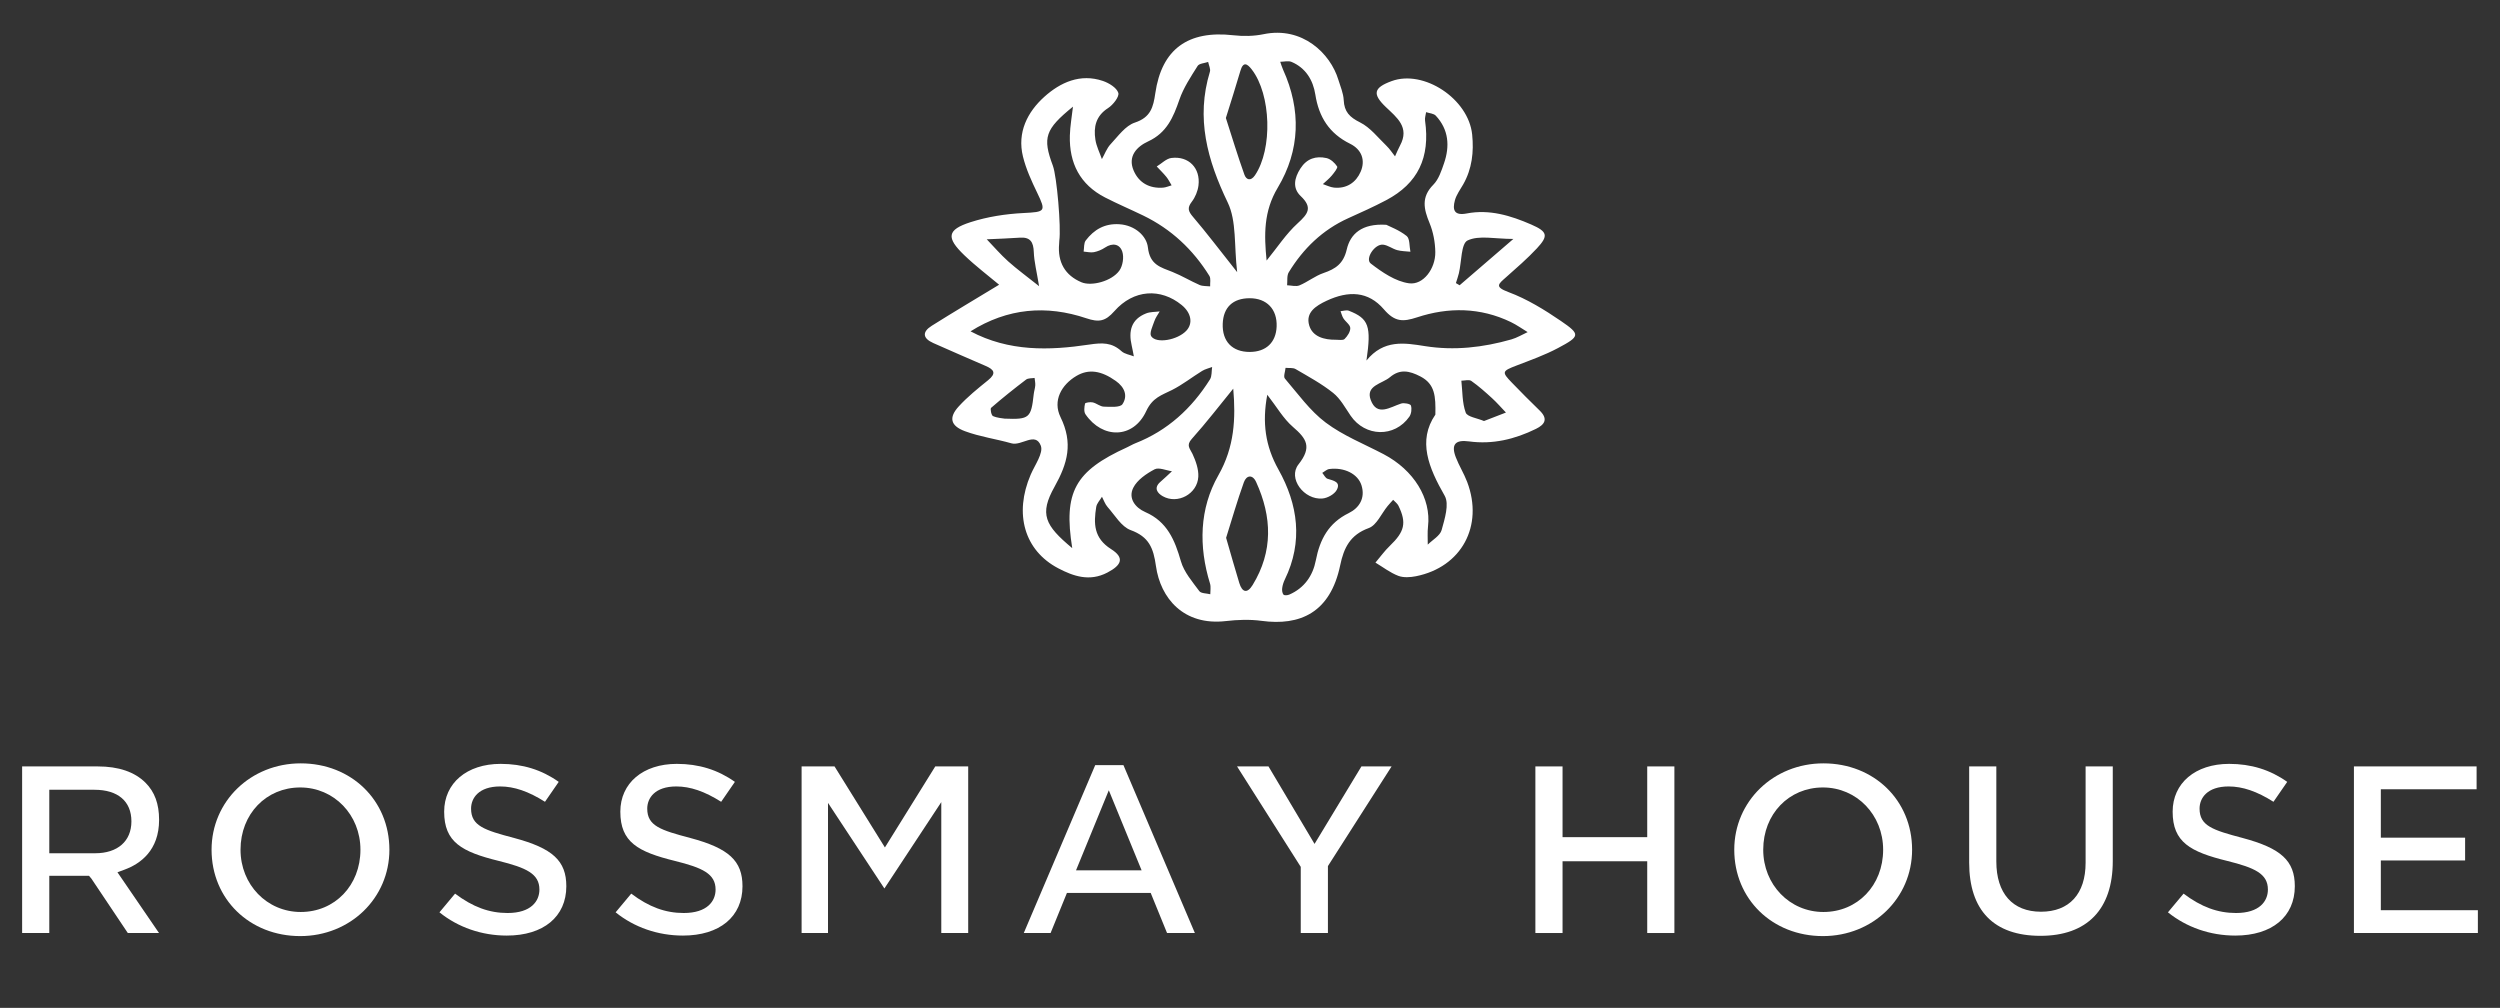
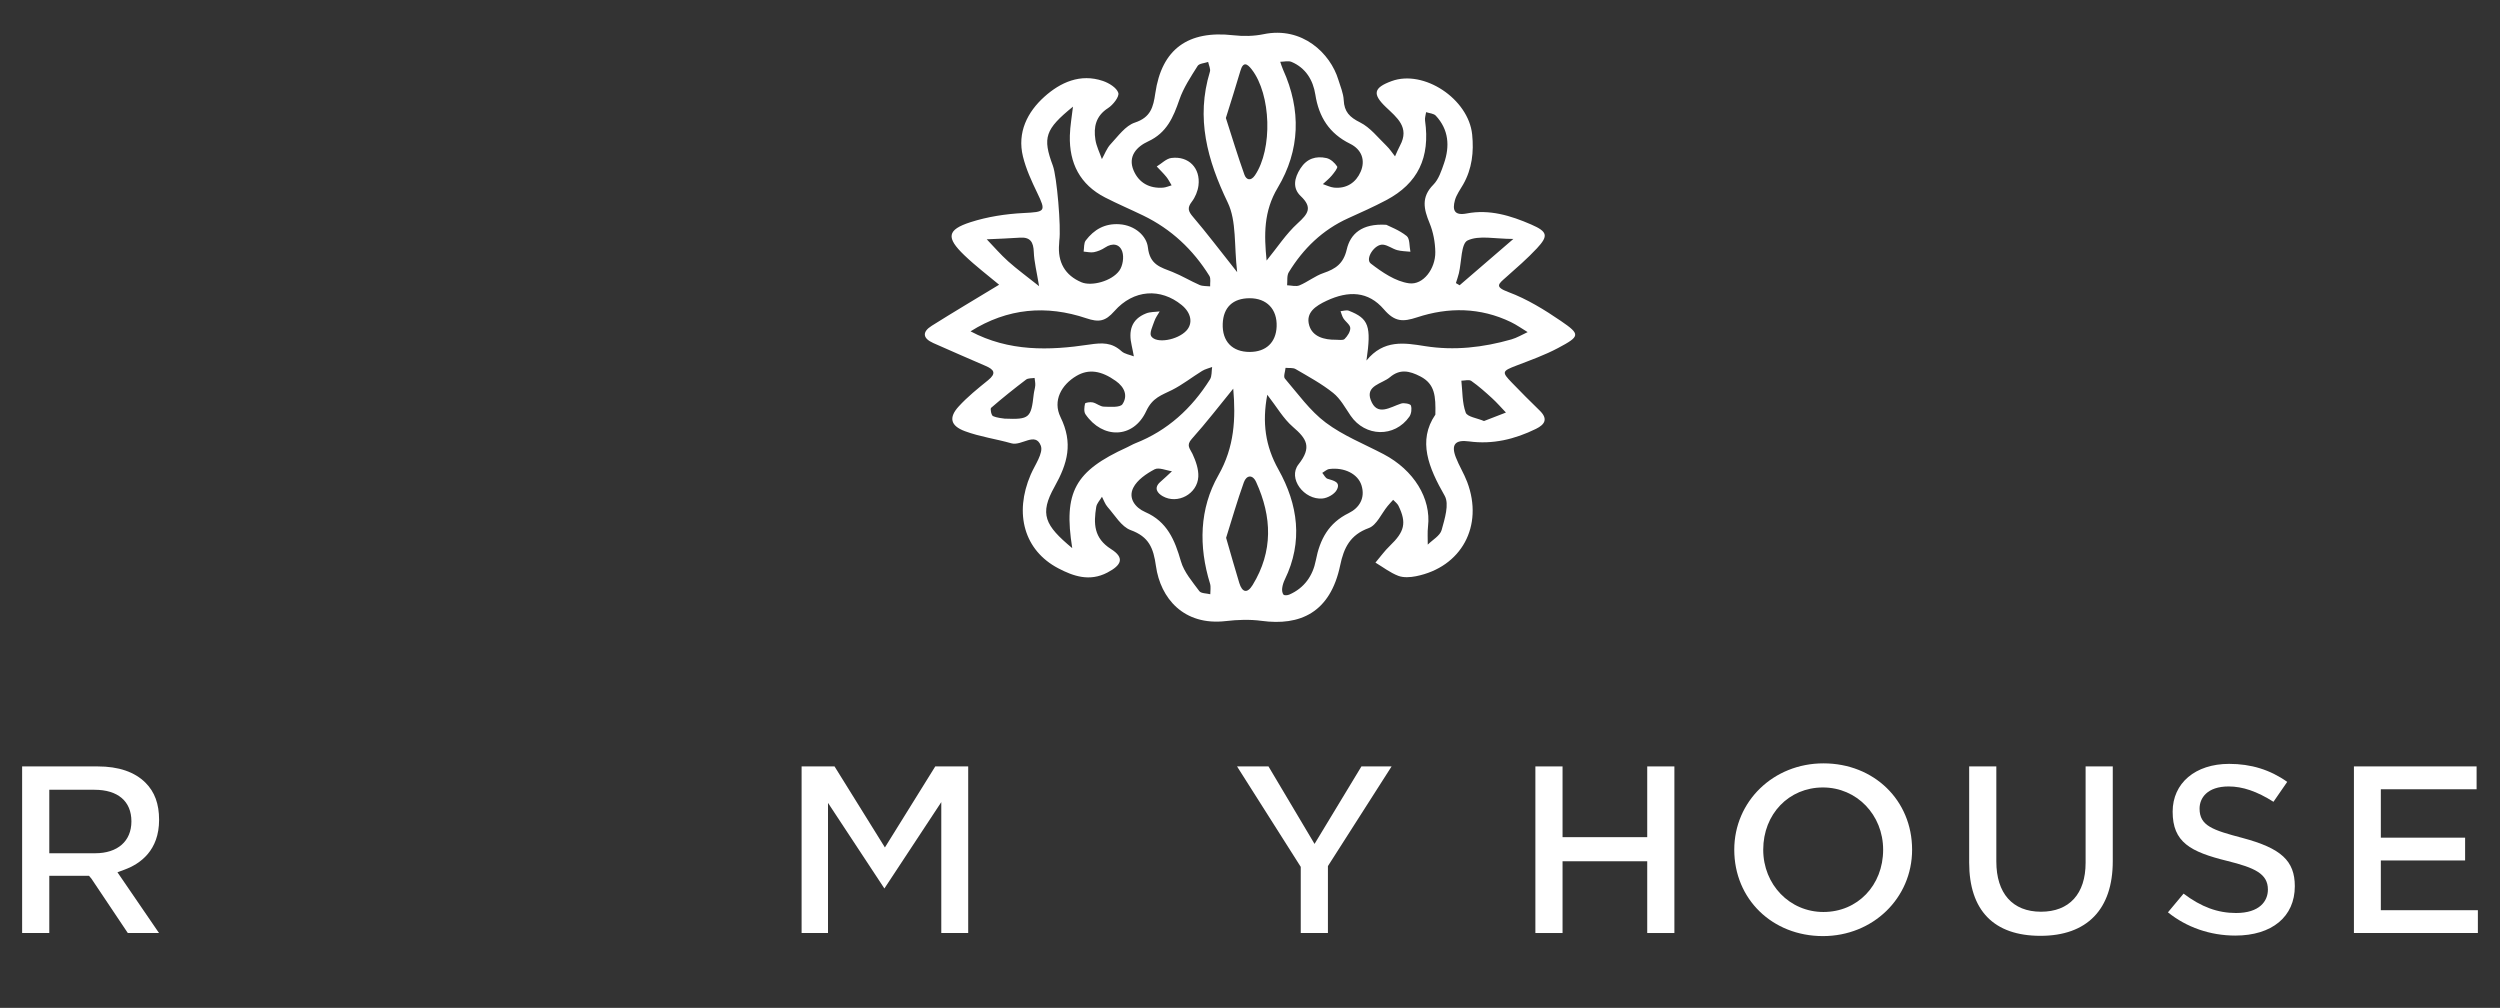
<svg xmlns="http://www.w3.org/2000/svg" version="1.1" id="Layer_1" x="0px" y="0px" width="567px" height="228.587px" viewBox="0 0 567 228.587" xml:space="preserve">
  <rect x="0" y="0" width="567" height="228.587" fill="#333333" stroke="none" />
  <g>
    <path fill-rule="evenodd" clip-rule="evenodd" fill="#FFFFFF" d="M226.6,64.574c-2.376-1.996-5.288-4.187-7.897-6.694 c-4.16-3.994-3.924-5.772,1.411-7.491c3.839-1.237,7.979-1.87,12.02-2.075c4.924-0.248,5.155-0.335,3.108-4.58 c-1.282-2.658-2.545-5.402-3.24-8.249c-1.333-5.458,1.019-10.094,4.871-13.549c3.612-3.24,8.127-5.323,13.26-3.58 c1.377,0.468,3.123,1.53,3.5,2.704c0.272,0.848-1.19,2.728-2.324,3.454c-2.78,1.782-3.316,4.286-2.877,7.151 c0.232,1.513,0.968,2.95,1.477,4.419c0.645-1.14,1.103-2.455,1.974-3.384c1.692-1.807,3.354-4.188,5.502-4.897 c3.589-1.185,4.18-3.501,4.633-6.633c1.454-10.055,7.438-14.339,17.718-13.174c2.243,0.253,4.625,0.218,6.824-0.239 c8.822-1.835,15.18,4.374,16.978,10.327c0.462,1.53,1.145,3.064,1.216,4.62c0.121,2.65,1.334,3.875,3.71,5.057 c2.309,1.148,4.056,3.447,5.988,5.305c0.734,0.706,1.298,1.589,1.938,2.393c0.376-0.818,0.708-1.66,1.137-2.452 c2.234-4.134-0.721-6.344-3.212-8.725c-3.108-2.969-2.796-4.385,1.307-5.89c7.278-2.674,17.438,4.016,18.265,12.12 c0.4,3.923-0.022,7.765-2.026,11.295c-0.674,1.189-1.547,2.341-1.892,3.627c-0.566,2.112-0.222,3.542,2.694,2.977 c5.142-0.995,9.994,0.494,14.639,2.518c3.698,1.612,3.909,2.56,1.276,5.389c-2.183,2.34-4.625,4.448-7.024,6.577 c-1.707,1.515-2.68,2.141,0.565,3.35c4.207,1.569,8.174,4.004,11.907,6.559c4.451,3.046,4.364,3.459-0.677,6.137 c-2.994,1.593-6.234,2.744-9.413,3.966c-3.268,1.256-3.386,1.454-1.07,3.852c2.072,2.146,4.174,4.266,6.317,6.338 c1.941,1.877,1.245,3.155-0.828,4.172c-4.803,2.354-9.813,3.574-15.203,2.838c-3.114-0.425-4.084,0.726-2.971,3.614 c0.736,1.914,1.855,3.679,2.578,5.596c3.768,9.975-1.296,19.31-11.605,21.37c-1.306,0.26-2.854,0.365-4.043-0.095 c-1.831-0.708-3.451-1.967-5.161-2.993c1.084-1.276,2.068-2.656,3.271-3.809c3.339-3.201,3.839-5.201,1.951-9.084 c-0.254-0.521-0.796-0.901-1.207-1.345c-0.418,0.469-0.856,0.922-1.253,1.409c-1.413,1.719-2.484,4.346-4.277,4.997 c-4.23,1.533-5.655,4.489-6.479,8.438c-2.254,10.801-9.151,13.773-17.827,12.607c-2.648-0.355-5.418-0.264-8.083,0.046 c-9.626,1.123-14.862-5.227-15.878-12.479c-0.574-4.091-1.578-6.636-5.732-8.149c-2.108-0.769-3.577-3.379-5.238-5.242 c-0.572-0.642-0.856-1.542-1.271-2.322c-0.45,0.768-1.172,1.492-1.303,2.311c-0.601,3.744-0.588,7.055,3.365,9.557 c3.082,1.95,2.453,3.611-0.854,5.335c-4.005,2.089-7.672,0.834-11.123-0.979c-7.727-4.06-10.051-12.404-6.252-21.237 c0.941-2.186,2.93-4.917,2.294-6.575c-1.232-3.213-4.356,0.124-6.663-0.532c-3.496-0.994-7.157-1.492-10.545-2.751 c-3.301-1.228-3.705-3.1-1.417-5.607c1.997-2.189,4.348-4.076,6.662-5.948c1.941-1.567,1.384-2.421-0.559-3.252 c-3.963-1.694-7.903-3.441-11.849-5.178c-2.442-1.076-2.573-2.53-0.373-3.916C216.244,70.786,221.265,67.813,226.6,64.574z M314.419,50.984c0.771,0.4,2.915,1.186,4.607,2.539c0.754,0.602,0.597,2.344,0.854,3.569c-1.003-0.112-2.041-0.101-3.003-0.366 c-1.088-0.302-2.077-1.105-3.164-1.235c-1.933-0.233-4.188,3.226-2.817,4.281c2.57,1.978,5.611,4.061,8.676,4.479 c3.245,0.442,6.009-3.354,5.955-7.079c-0.032-2.211-0.463-4.548-1.305-6.585c-1.31-3.168-1.938-5.879,0.853-8.691 c1.212-1.221,1.835-3.137,2.422-4.84c1.347-3.902,1.09-7.653-1.86-10.82c-0.474-0.507-1.451-0.545-2.197-0.8 c-0.086,0.64-0.324,1.299-0.238,1.915c1.184,8.39-1.601,14.23-8.806,18.046c-2.813,1.49-5.73,2.786-8.632,4.101 c-5.821,2.635-10.19,6.878-13.475,12.26c-0.469,0.77-0.267,1.95-0.374,2.94c0.944,0.027,2.017,0.354,2.811,0.021 c1.872-0.784,3.525-2.14,5.429-2.791c2.752-0.94,4.532-2.115,5.288-5.356C306.249,53.092,308.822,50.629,314.419,50.984z M243.35,24.188c-6.322,5.143-6.949,7.007-4.559,13.399c0.902,2.415,1.895,14.024,1.458,17.001 c-0.034,0.226-0.018,0.459-0.038,0.688c-0.38,4.206,1.352,7.185,5.083,8.75c2.246,0.942,6.823-0.22,8.575-2.649 c0.775-1.077,1.078-3.037,0.67-4.294c-0.563-1.733-2.193-2.09-3.915-0.938c-0.746,0.5-1.641,0.873-2.52,1.046 c-0.742,0.146-1.557-0.075-2.339-0.135c0.144-0.854,0.018-1.915,0.482-2.523c1.893-2.478,4.32-3.896,7.646-3.675 c3.515,0.232,6.166,2.668,6.451,5.252c0.44,3.99,2.9,4.501,5.584,5.575c2.101,0.84,4.057,2.038,6.134,2.945 c0.711,0.311,1.596,0.222,2.402,0.316c-0.044-0.803,0.194-1.781-0.179-2.38c-3.704-5.962-8.656-10.61-15.007-13.686 c-2.869-1.39-5.808-2.637-8.643-4.092c-5.697-2.926-8.162-7.794-7.992-14.051C242.703,28.569,243.1,26.41,243.35,24.188z M243.183,124.317c-2.017-12.721,0.57-17.463,12.466-22.88c0.625-0.286,1.213-0.653,1.85-0.904 c7.309-2.875,12.787-7.91,16.917-14.473c0.471-0.749,0.345-1.875,0.496-2.825c-0.764,0.291-1.592,0.473-2.274,0.894 c-2.294,1.414-4.434,3.118-6.828,4.322c-2.349,1.183-4.413,1.704-5.85,4.798c-2.921,6.293-9.906,6.343-13.772,0.711 c-0.399-0.584-0.28-1.654-0.101-2.426c0.054-0.229,1.182-0.4,1.745-0.273c0.869,0.195,1.667,0.941,2.511,0.965 c1.457,0.044,3.707,0.233,4.234-0.562c1.242-1.875,0.52-3.822-1.515-5.267c-3.275-2.324-6.115-2.794-8.916-1.147 c-3.39,1.997-5.45,5.603-3.617,9.357c2.869,5.875,1.642,10.432-1.366,15.801C235.708,116.581,236.934,119.122,243.183,124.317z M325.54,94.038c0.091-4.168-0.072-6.932-3.392-8.658c-2.514-1.306-4.662-1.732-6.904,0.167c-1.77,1.497-5.588,1.877-4.365,5.161 c1.426,3.836,4.401,1.616,6.903,0.815c0.664-0.213,2.091,0.071,2.212,0.441c0.244,0.743,0.102,1.892-0.355,2.542 c-3.346,4.77-10.012,4.6-13.311-0.217c-1.23-1.8-2.319-3.854-3.969-5.173c-2.609-2.088-5.606-3.706-8.507-5.404 c-0.61-0.357-1.521-0.202-2.29-0.284c-0.071,0.828-0.529,1.988-0.149,2.431c2.956,3.451,5.676,7.293,9.25,9.977 c3.944,2.965,8.705,4.848,13.13,7.169c6.877,3.608,10.826,10.051,10.083,16.387c-0.16,1.361-0.047,2.753-0.061,4.132 c1.094-1.093,2.791-2.018,3.149-3.313c0.694-2.521,1.767-5.893,0.69-7.772C324.012,106.07,321.479,99.966,325.54,94.038z M280.59,61.722c-0.722-6.061-0.105-11.56-2.137-15.784c-4.639-9.643-7.261-19.126-4.046-29.665c0.196-0.641-0.252-1.478-0.4-2.225 c-0.817,0.287-2.024,0.331-2.385,0.904c-1.543,2.453-3.2,4.938-4.135,7.646c-1.377,3.997-2.867,7.526-7.084,9.469 c-2.554,1.177-4.697,3.357-3.289,6.628c1.194,2.774,3.582,4.087,6.661,3.865c0.659-0.048,1.298-0.345,1.946-0.528 c-0.391-0.64-0.72-1.33-1.188-1.907c-0.676-0.832-1.454-1.582-2.188-2.368c1.108-0.67,2.161-1.784,3.333-1.931 c3.913-0.488,6.625,2.311,6.134,6.241c-0.16,1.289-0.732,2.672-1.523,3.7c-1.08,1.404-0.781,2.175,0.292,3.432 C273.667,52.812,276.536,56.61,280.59,61.722z M279.7,88.147c-3.079,3.771-6.094,7.708-9.398,11.389 c-1.357,1.51-0.409,2.188,0.163,3.422c0.739,1.596,1.399,3.455,1.312,5.159c-0.204,3.924-4.696,6.327-8.061,4.43 c-1.194-0.674-2.146-1.865-0.54-3.259c0.897-0.777,1.752-1.601,2.625-2.405c-1.336-0.187-2.979-0.951-3.944-0.438 c-1.861,0.988-3.939,2.399-4.833,4.183c-1.185,2.362,0.42,4.51,2.737,5.517c4.957,2.158,6.69,6.344,8.07,11.152 c0.707,2.462,2.599,4.631,4.174,6.769c0.405,0.55,1.64,0.49,2.492,0.708c-0.011-0.805,0.168-1.666-0.059-2.404 c-2.608-8.456-2.422-17.001,1.889-24.573C280.003,101.344,280.277,94.904,279.7,88.147z M309.91,81.77 c3.926-4.826,8.626-4.006,13.266-3.271c6.661,1.057,13.171,0.313,19.588-1.517c1.288-0.368,2.475-1.097,3.706-1.66 c-1.27-0.768-2.486-1.641-3.816-2.283c-6.931-3.34-14.145-3.408-21.274-1.063c-3.201,1.052-5.047,1.056-7.511-1.815 c-3.549-4.131-8-4.286-13.006-1.945c-2.449,1.146-4.794,2.666-3.936,5.584c0.758,2.576,3.409,3.283,6.031,3.254 c0.685-0.008,1.63,0.188,1.994-0.172c0.653-0.648,1.325-1.662,1.291-2.495c-0.029-0.739-1.057-1.406-1.547-2.168 c-0.313-0.489-0.447-1.092-0.662-1.643c0.629-0.047,1.345-0.313,1.874-0.105C310.426,72.248,311.06,73.91,309.91,81.77z M220.118,75.147c8.708,4.623,17.854,4.366,26.879,3.008c3.034-0.458,5.146-0.506,7.374,1.51c0.701,0.635,1.844,0.784,2.784,1.155 c-0.16-0.817-0.299-1.64-0.486-2.45c-0.759-3.272-0.124-5.956,3.28-7.294c0.936-0.369,2.04-0.31,3.069-0.447 c-0.412,0.729-0.942,1.419-1.205,2.2c-0.382,1.134-1.178,2.735-0.722,3.426c1.164,1.762,5.972,0.863,7.953-1.231 c1.574-1.664,1.147-4.059-1.043-5.847c-4.755-3.879-10.888-3.562-15.262,1.395c-2.045,2.32-3.5,2.574-6.355,1.613 C237.338,69.141,228.53,69.861,220.118,75.147z M287.417,89.53c-1.183,6.32-0.444,11.638,2.538,16.963 c4.431,7.912,5.625,16.354,1.441,24.94c-0.298,0.609-0.51,1.29-0.597,1.958c-0.062,0.487,0.01,1.128,0.297,1.471 c0.183,0.221,0.924,0.164,1.313-0.006c3.41-1.483,5.344-4.272,6.019-7.766c0.917-4.75,2.88-8.474,7.467-10.718 c2.379-1.166,3.8-3.396,2.89-6.305c-0.81-2.585-3.904-4.131-7.307-3.689c-0.558,0.073-1.06,0.571-1.588,0.873 c0.396,0.461,0.71,1.183,1.202,1.338c1.34,0.424,3.061,0.703,2.082,2.529c-0.52,0.97-2.065,1.836-3.224,1.942 c-4.189,0.385-7.937-4.588-5.45-7.738c3.094-3.919,1.858-5.814-1.249-8.486C291.063,94.957,289.561,92.278,287.417,89.53z M287.266,59.095c2.42-2.968,4.414-6.058,7.043-8.45c2.355-2.142,3.444-3.561,0.688-6.177c-1.903-1.805-1.46-4.085-0.059-6.263 c1.453-2.261,3.517-2.881,5.901-2.357c0.934,0.205,1.885,1.08,2.429,1.911c0.198,0.303-0.695,1.428-1.227,2.065 c-0.591,0.711-1.337,1.293-2.016,1.93c0.841,0.275,1.666,0.708,2.524,0.796c2.861,0.29,4.99-1.164,6.043-3.597 c1.134-2.619,0.238-5.051-2.403-6.354c-4.7-2.318-7.079-6.042-7.876-11.17c-0.501-3.223-2.163-6.022-5.388-7.388 c-0.729-0.31-1.707-0.035-2.57-0.028c0.212,0.593,0.382,1.207,0.642,1.781c4.146,9.139,3.876,18.289-1.211,26.787 C286.581,47.935,286.683,53.252,287.266,59.095z M278.027,26.761c1.395,4.325,2.693,8.641,4.212,12.874 c0.418,1.166,1.447,1.516,2.392,0.117c4.021-5.954,3.675-18.31-0.736-24c-1.011-1.306-1.935-1.891-2.582,0.347 C280.316,19.538,279.209,22.943,278.027,26.761z M278.082,121.979c1.108,3.812,2.01,7.045,2.993,10.254 c0.656,2.136,1.798,2.442,3.019,0.453c4.669-7.62,4.406-15.463,0.798-23.363c-0.815-1.788-2.203-1.551-2.781,0.055 C280.597,113.588,279.366,117.899,278.082,121.979z M283.448,79.82c3.688-0.008,5.952-2.147,6.093-5.758 c0.155-3.934-2.238-6.438-6.139-6.425c-3.789,0.014-5.947,2.063-6.087,5.78C277.166,77.422,279.471,79.828,283.448,79.82z M330.197,64.203c0.28,0.164,0.562,0.33,0.842,0.496c3.852-3.32,7.704-6.639,12.193-10.506c-4.191,0-7.788-0.888-10.383,0.342 c-1.493,0.708-1.351,4.845-1.97,7.434C330.698,62.724,330.428,63.458,330.197,64.203z M235.664,64.903 c-0.545-3.349-1.117-5.53-1.2-7.729c-0.083-2.249-0.754-3.444-3.177-3.271c-2.493,0.178-4.994,0.251-7.493,0.37 c1.617,1.68,3.14,3.462,4.872,5.012C230.701,61.101,232.916,62.714,235.664,64.903z M227.855,94.947 c5.616,0.223,6.004-0.146,6.595-5.551c0.073-0.674,0.306-1.333,0.349-2.006c0.037-0.554-0.098-1.118-0.157-1.676 c-0.65,0.114-1.459,0.022-1.928,0.378c-2.705,2.056-5.363,4.18-7.931,6.404c-0.248,0.215,0.05,1.703,0.418,1.868 C226.205,94.809,227.381,94.86,227.855,94.947z M336.571,95.49c1.774-0.687,3.375-1.307,4.975-1.924 c-1.045-1.091-2.034-2.239-3.146-3.254c-1.507-1.378-3.043-2.748-4.708-3.917c-0.513-0.361-1.492-0.055-2.257-0.054 c0.271,2.433,0.173,5,0.987,7.235C332.774,94.543,335.014,94.823,336.571,95.49z" />
  </g>
  <g>
    <g>
      <path fill="#FFFFFF" d="M28.988,211.609h7.076l-9.426-13.778l1.656-0.614c3.553-1.318,7.789-4.344,7.789-11.274 c0-3.628-1.005-6.341-3.072-8.41c-2.46-2.46-6.107-3.708-10.839-3.708H5.018v37.785h6.161v-12.974h9.007l0.526,0.611 L28.988,211.609z M21.592,193.517H11.179v-14.398h10.239c5.33,0,8.387,2.613,8.387,7.171 C29.805,190.792,26.658,193.517,21.592,193.517z" />
    </g>
    <g>
-       <path fill="#FFFFFF" d="M68.207,173.13c-11.341,0-20.224,8.604-20.224,19.587c0,11.217,8.645,19.588,20.108,19.588 c11.341,0,20.224-8.604,20.224-19.588C88.315,181.5,79.671,173.13,68.207,173.13z M68.207,206.838 c-7.658,0-13.657-6.203-13.657-14.121c0-8.1,5.821-14.121,13.541-14.121c7.658,0,13.657,6.203,13.657,14.121 C81.748,200.817,75.927,206.838,68.207,206.838z" />
-     </g>
+       </g>
    <g>
-       <path fill="#FFFFFF" d="M99.667,206.918c4.23,3.409,9.601,5.271,15.269,5.271c8.331,0,13.506-4.287,13.506-11.188 c0-5.776-3.097-8.61-11.834-10.947c-6.771-1.79-9.768-2.747-9.768-6.661c0-2.382,1.726-5.027,6.591-5.027 c3.169,0,6.428,1.111,10.172,3.481l3.115-4.519c-3.867-2.745-8.189-4.082-13.171-4.082c-7.663,0-12.811,4.357-12.811,10.842 c0,6.92,3.995,9.103,12.388,11.172c6.244,1.549,9.215,2.914,9.215,6.492c0,2.631-1.899,5.318-7.229,5.318 c-4.153,0-7.869-1.362-11.901-4.393L99.667,206.918z" />
-     </g>
+       </g>
    <g>
-       <path fill="#FFFFFF" d="M139.622,206.918c4.23,3.409,9.601,5.271,15.269,5.271c8.331,0,13.506-4.287,13.506-11.188 c0-5.776-3.097-8.61-11.834-10.947c-6.771-1.79-9.768-2.747-9.768-6.661c0-2.382,1.726-5.027,6.591-5.027 c3.169,0,6.428,1.111,10.172,3.481l3.115-4.519c-3.867-2.745-8.189-4.082-13.171-4.082c-7.663,0-12.811,4.357-12.811,10.842 c0,6.92,3.995,9.103,12.388,11.172c6.244,1.549,9.215,2.914,9.215,6.492c0,2.631-1.899,5.318-7.229,5.318 c-4.153,0-7.869-1.362-11.901-4.393L139.622,206.918z" />
-     </g>
+       </g>
    <g>
      <path fill="#FFFFFF" d="M213.484,211.609h6.103v-37.785h-7.47l-11.421,18.379l-11.423-18.379h-7.47v37.785h5.987v-29.516 l12.789,19.415l12.905-19.587V211.609z" />
    </g>
    <g>
-       <path fill="#FFFFFF" d="M264.685,211.609h6.312l-16.201-38.073h-6.402l-16.201,38.073h6.08l3.707-9.093h18.998L264.685,211.609z M258.92,197.397h-14.882l7.44-18.162L258.92,197.397z" />
-     </g>
+       </g>
    <g>
      <path fill="#FFFFFF" d="M295.012,211.609h6.161v-15.183l14.441-22.603h-6.841l-10.634,17.577l-10.445-17.577h-7.133l14.45,22.78 V211.609z" />
    </g>
    <g>
      <path fill="#FFFFFF" d="M373.591,211.609h6.161v-37.785h-6.161v16.044h-19.205v-16.044h-6.161v37.785h6.161v-16.275h19.205 V211.609z" />
    </g>
    <g>
      <path fill="#FFFFFF" d="M413.556,173.13c-11.341,0-20.224,8.604-20.224,19.587c0,11.217,8.645,19.588,20.108,19.588 c11.341,0,20.225-8.604,20.225-19.588C433.665,181.5,425.02,173.13,413.556,173.13z M413.556,206.838 c-7.658,0-13.656-6.203-13.656-14.121c0-8.1,5.822-14.121,13.541-14.121c7.658,0,13.656,6.203,13.656,14.121 C427.097,200.817,421.275,206.838,413.556,206.838z" />
    </g>
    <g>
      <path fill="#FFFFFF" d="M446.606,173.824v21.787c0,10.882,5.592,16.634,16.17,16.634c10.576,0,16.4-6.009,16.4-16.922v-21.499 h-6.161v21.847c0,7.06-3.69,11.108-10.123,11.108c-6.435,0-10.125-4.155-10.125-11.399v-21.556H446.606z" />
    </g>
    <g>
      <path fill="#FFFFFF" d="M491.688,206.918c4.232,3.409,9.603,5.271,15.271,5.271c8.33,0,13.505-4.287,13.505-11.188 c0-5.776-3.097-8.61-11.834-10.947c-6.772-1.791-9.769-2.747-9.769-6.661c0-2.382,1.726-5.027,6.592-5.027 c3.168,0,6.427,1.111,10.171,3.481l3.117-4.519c-3.868-2.745-8.19-4.082-13.172-4.082c-7.663,0-12.812,4.357-12.812,10.842 c0,6.92,3.995,9.103,12.387,11.172c6.245,1.549,9.217,2.914,9.217,6.492c0,2.631-1.898,5.318-7.229,5.318 c-4.153,0-7.868-1.362-11.902-4.393L491.688,206.918z" />
    </g>
    <g>
      <path fill="#FFFFFF" d="M533.871,211.609h28.111v-5.178h-22.009v-11.27h19.114v-5.179h-19.114v-10.98h21.72v-5.179h-27.822 V211.609z" />
    </g>
  </g>
</svg>